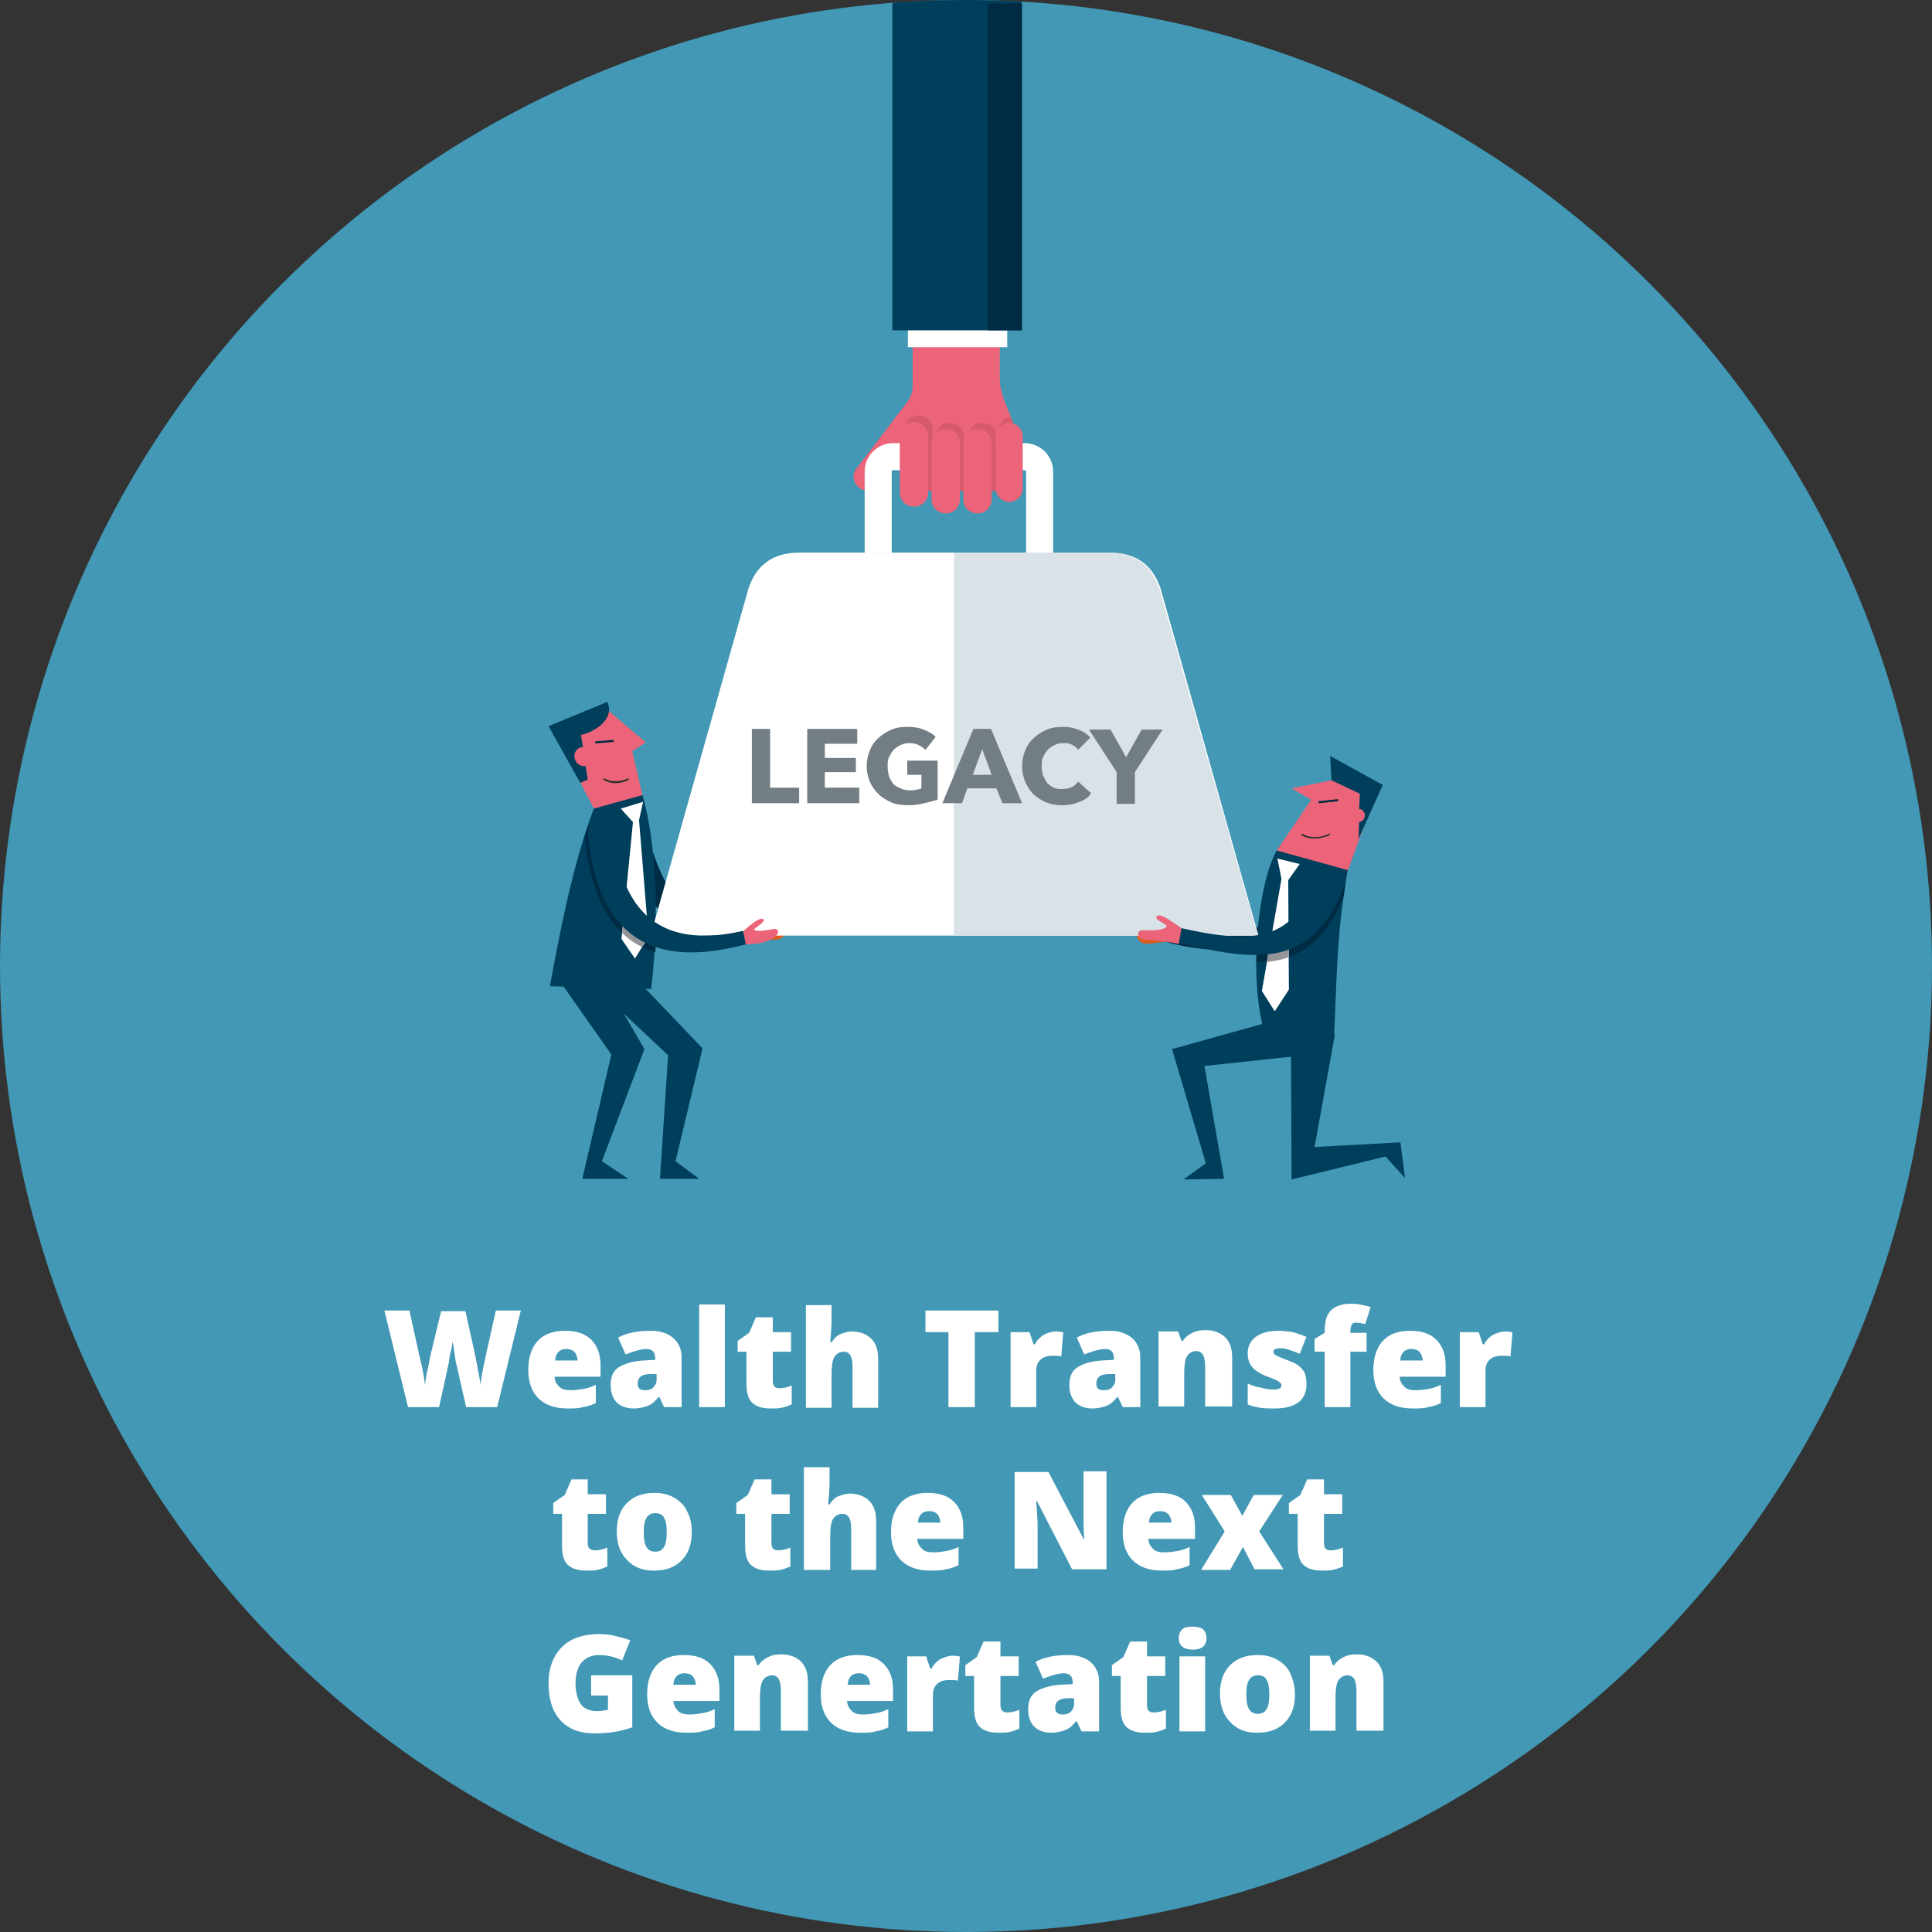
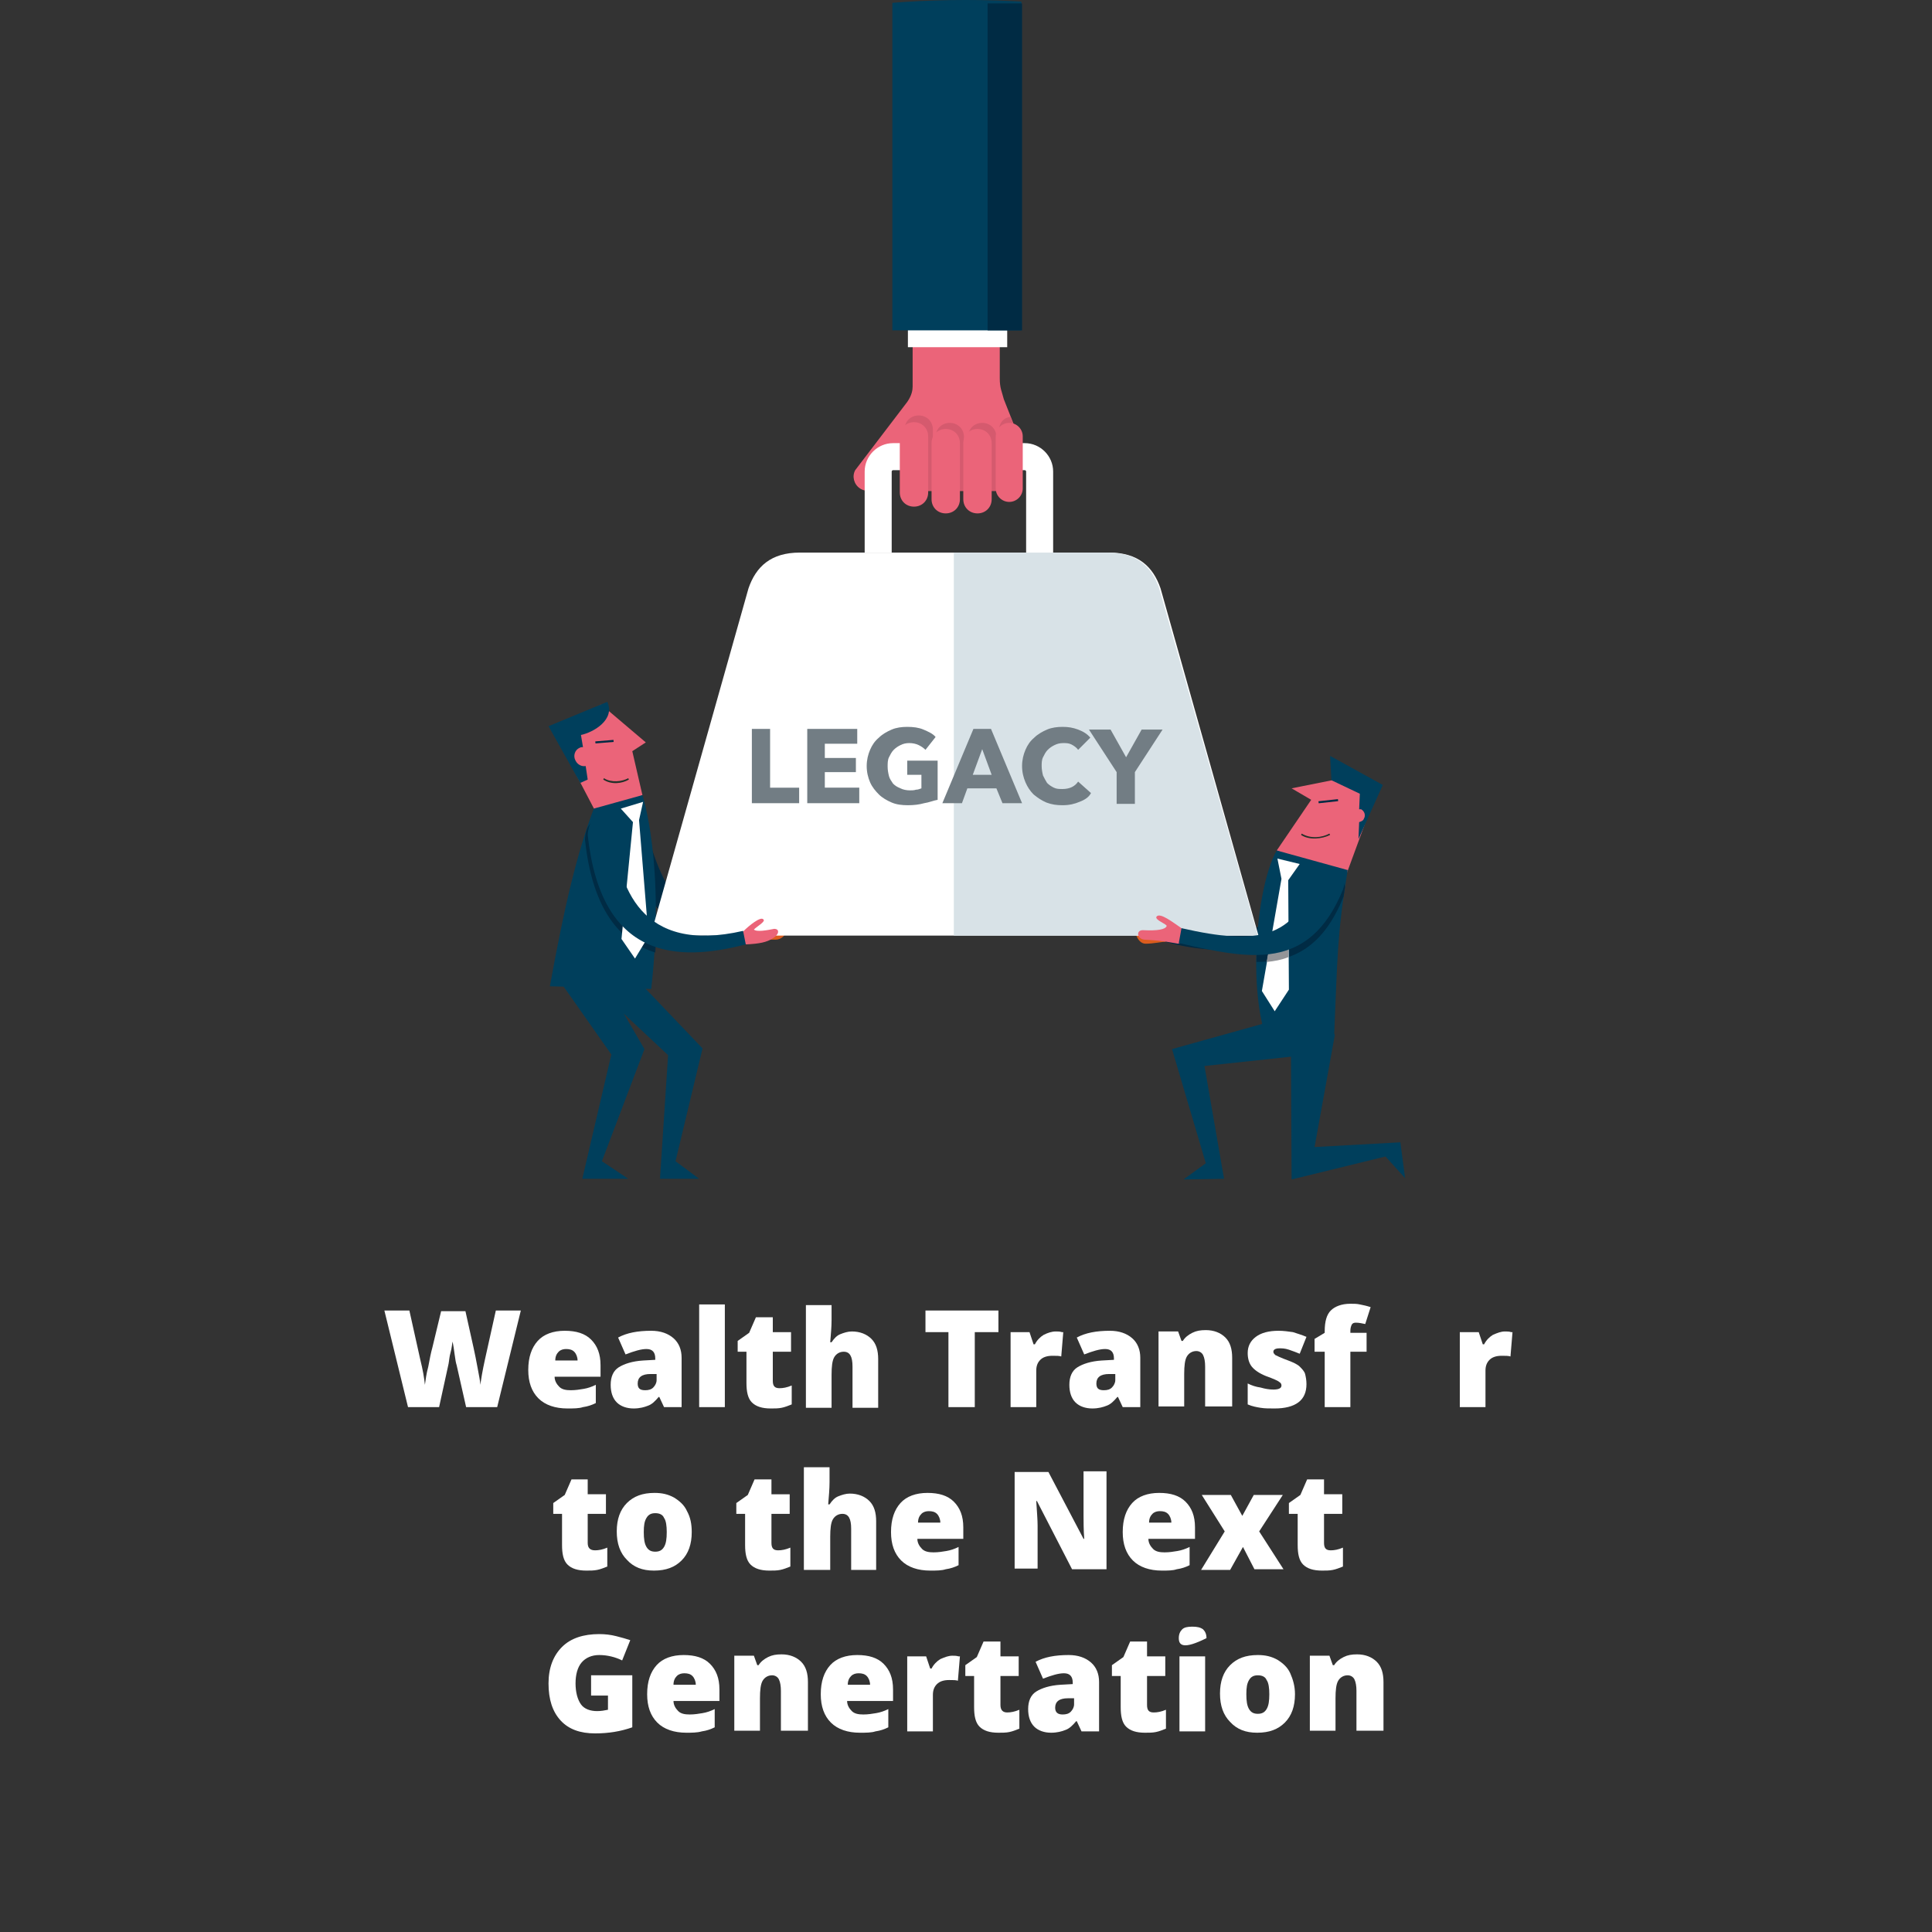
<svg xmlns="http://www.w3.org/2000/svg" xmlns:xlink="http://www.w3.org/1999/xlink" version="1.1" id="Layer_1" x="0px" y="0px" viewBox="0 0 286 286" style="enable-background:new 0 0 286 286;" xml:space="preserve">
  <rect x="0" y="0" width="286" height="286" fill="#333333" stroke="none" />
  <style type="text/css">
	.st0{clip-path:url(#SVGID_2_);fill:#4298B5;}
	.st1{clip-path:url(#SVGID_2_);}
	.st2{fill:#DB5C1E;}
	.st3{fill:#002B44;}
	.st4{fill:#003F5C;}
	.st5{fill:#EB6479;}
	.st6{fill:#223129;}
	.st7{fill:#FFFFFF;}
	.st8{fill:#D55A6E;}
	.st9{fill:#D8E2E7;}
	.st10{fill:#939598;}
	.st11{fill:#727D84;}
	.st12{fill:#4298B5;}
	.st13{fill:#E4D5B4;}
	.st14{fill:#CEBFA3;}
	.st15{fill:#EDE0C6;}
	.st16{fill:#3D302D;}
	.st17{fill:#D6C6A6;}
	.st18{fill:#C6B597;}
	.st19{fill:#826754;}
	.st20{fill:#91CEC4;}
	.st21{fill:#D3A98C;}
	.st22{fill:#AD886F;}
	.st23{fill:#896D59;}
	.st24{fill:#EA7442;}
	.st25{fill:#D15F36;}
	.st26{fill:#003E5A;}
	.st27{fill:#243129;}
	.st28{fill:#4077A2;}
	.st29{fill:#0F3644;}
	.st30{fill:#6C707A;}
	.st31{fill:url(#SVGID_3_);}
	.st32{fill:#8AACBD;}
	.st33{fill:#E6EBEE;}
	.st34{fill:#C3D4DD;}
	.st35{fill:#F37029;}
	.st36{fill:#004B6B;}
	.st37{fill:#282829;}
	.st38{fill:#BACAD3;}
	.st39{fill:#9EB3BE;}
	.st40{fill:#27688F;}
	.st41{fill:#005376;}
	.st42{fill:#2B75A2;}
	.st43{fill:#AFC6D2;}
	.st44{fill:url(#SVGID_4_);}
	.st45{fill:#E9E8D8;}
	.st46{fill:#818277;}
	.st47{fill:#63665D;}
	.st48{fill:#B4B39A;}
	.st49{fill:url(#SVGID_5_);}
	.st50{fill:url(#SVGID_6_);}
	.st51{fill:url(#SVGID_7_);}
	.st52{fill:url(#SVGID_8_);}
	.st53{fill:url(#SVGID_9_);}
	.st54{fill:url(#SVGID_10_);}
	.st55{fill:#FFC20E;}
	.st56{fill:#916600;}
	.st57{fill:#A7BDC9;}
	.st58{fill:#8E2833;}
	.st59{fill:#721B25;}
	.st60{fill:#00547A;}
	.st61{fill:#F1F2F2;}
	.st62{fill:#6F6598;}
	.st63{fill:#4B436A;}
	.st64{fill:#F27129;}
	.st65{fill:#A57406;}
	.st66{fill:url(#SVGID_11_);}
	.st67{fill:url(#SVGID_12_);}
	.st68{fill:url(#SVGID_13_);}
	.st69{fill:url(#SVGID_14_);}
	.st70{fill:url(#SVGID_15_);}
	.st71{fill:url(#SVGID_16_);}
	.st72{fill:url(#SVGID_17_);}
	.st73{fill:url(#SVGID_18_);}
	.st74{fill:url(#SVGID_19_);}
	.st75{fill:url(#SVGID_20_);}
	.st76{fill:url(#SVGID_21_);}
	.st77{fill:url(#SVGID_22_);}
	.st78{fill:url(#SVGID_23_);}
	.st79{fill:url(#SVGID_24_);}
	.st80{fill:url(#SVGID_25_);}
	.st81{fill:url(#SVGID_26_);}
	.st82{fill:url(#SVGID_27_);}
	.st83{fill:url(#SVGID_28_);}
	.st84{fill:url(#SVGID_29_);}
	.st85{fill:url(#SVGID_30_);}
	.st86{fill:url(#SVGID_31_);}
	.st87{fill:url(#SVGID_32_);}
	.st88{fill:url(#SVGID_33_);}
	.st89{fill:url(#SVGID_34_);}
	.st90{fill:url(#SVGID_35_);}
	.st91{fill:url(#SVGID_36_);}
	.st92{fill:url(#SVGID_37_);}
	.st93{fill:url(#SVGID_38_);}
	.st94{fill:url(#SVGID_39_);}
	.st95{fill:url(#SVGID_40_);}
	.st96{fill:url(#SVGID_41_);}
	.st97{fill:url(#SVGID_42_);}
	.st98{fill:url(#SVGID_43_);}
	.st99{fill:url(#SVGID_44_);}
	.st100{fill:url(#SVGID_45_);}
	.st101{fill:url(#SVGID_46_);}
	.st102{fill:#F9F1D7;}
	.st103{fill:#6E7980;stroke:#58595B;stroke-width:0.422;stroke-linecap:round;stroke-linejoin:round;}
	.st104{fill:#DF9CB0;}
	.st105{fill:#C37A8C;}
	.st106{fill:#C29F60;}
	.st107{fill:#FFFFFF;stroke:#D0ECF4;stroke-width:0.422;}
	.st108{fill:url(#SVGID_47_);}
	.st109{fill:url(#SVGID_48_);}
	.st110{fill:url(#SVGID_49_);stroke:#FFFFFF;stroke-width:2.112;}
	.st111{fill:#9F2214;}
	.st112{fill:url(#SVGID_50_);stroke:#FFFFFF;stroke-width:2.112;}
	.st113{fill:#4A7195;}
	.st114{fill:#C13D2E;}
	.st115{fill:#7989A3;stroke:#FFFFFF;stroke-width:2.112;}
	.st116{fill:#FFCF01;}
	.st117{fill:url(#SVGID_51_);stroke:#FFFFFF;stroke-width:2.112;}
	.st118{fill:url(#SVGID_52_);stroke:#FFFFFF;stroke-width:2.112;}
	.st119{fill:url(#SVGID_53_);stroke:#FFFFFF;stroke-width:2.112;}
	.st120{fill:#876041;}
	.st121{fill:#DAC895;stroke:#F7E8BA;stroke-width:0.422;}
	.st122{fill:#4B545B;}
	.st123{fill:#3E6D93;}
	.st124{fill:#476F93;}
	.st125{fill:#CAB47E;}
	.st126{fill:#F7E8BA;}
	.st127{fill:#C2A171;}
	.st128{fill:#D0ECF4;}
	.st129{fill:#EFE4AC;}
	.st130{fill:#5980A2;}
	.st131{fill:#17738F;}
	.st132{fill:#B1D45E;}
	.st133{fill:#8CC540;stroke:#221F1F;stroke-width:0.217;stroke-linejoin:round;stroke-miterlimit:10;}
	.st134{fill:#58595B;}
	.st135{fill:#797A7D;}
	.st136{fill:#BF86A8;}
	.st137{fill:#302B2C;}
	.st138{fill:#48484A;}
	.st139{fill:#72A087;}
	.st140{fill:#94B0BE;}
	.st141{fill:#09723B;}
	.st142{fill:#00A14B;}
	.st143{fill:#004766;}
	.st144{fill:#00354F;}
	.st145{fill:#005B80;}
	.st146{fill:#002F3E;}
	.st147{fill:#3F4450;}
	.st148{fill:#2A6A7F;}
	.st149{fill:url(#SVGID_54_);}
	.st150{fill:#2C3038;}
	.st151{fill:#CACFD1;}
	.st152{fill:#343943;}
	.st153{fill:#27667A;}
	.st154{fill:none;stroke:#243129;stroke-width:0.382;stroke-miterlimit:10;}
	.st155{fill:#333333;}
	.st156{fill:#E5E8DD;}
	.st157{fill:#767877;}
	.st158{fill:#545554;}
	.st159{fill:#F8E1C7;}
	.st160{fill:#5A5048;}
	.st161{fill:#604373;}
	.st162{fill:none;}
	.st163{fill:#9DB9C8;}
	.st164{fill:#235F83;}
	.st165{fill:#CF473A;}
	.st166{fill:#B4A680;}
	.st167{fill:url(#SVGID_55_);}
	.st168{fill:url(#SVGID_56_);}
	.st169{fill:url(#SVGID_57_);}
	.st170{fill:url(#SVGID_58_);}
	.st171{fill:url(#SVGID_59_);}
	.st172{fill:url(#SVGID_60_);}
	.st173{fill:url(#SVGID_61_);}
	.st174{fill:url(#SVGID_62_);}
	.st175{fill:url(#SVGID_63_);}
	.st176{fill:url(#SVGID_64_);}
	.st177{fill:url(#SVGID_65_);}
	.st178{fill:url(#SVGID_66_);}
	.st179{fill:url(#SVGID_67_);}
	.st180{fill:url(#SVGID_68_);}
	.st181{fill:url(#SVGID_69_);}
	.st182{fill:url(#SVGID_70_);}
	.st183{fill:url(#SVGID_71_);}
	.st184{fill:url(#SVGID_72_);}
	.st185{fill:url(#SVGID_73_);}
	.st186{fill:url(#SVGID_74_);}
	.st187{fill:url(#SVGID_75_);}
	.st188{fill:url(#SVGID_76_);}
	.st189{fill:url(#SVGID_77_);}
	.st190{fill:url(#SVGID_78_);}
	.st191{fill:url(#SVGID_79_);}
	.st192{fill:url(#SVGID_80_);}
	.st193{fill:url(#SVGID_81_);}
	.st194{fill:url(#SVGID_82_);}
	.st195{fill:url(#SVGID_83_);}
	.st196{fill:url(#SVGID_84_);}
	.st197{fill:url(#SVGID_85_);}
	.st198{fill:url(#SVGID_86_);}
	.st199{fill:url(#SVGID_87_);}
	.st200{fill:url(#SVGID_88_);}
	.st201{fill:url(#SVGID_89_);}
	.st202{fill:url(#SVGID_90_);}
	.st203{fill:url(#SVGID_91_);}
	.st204{fill:url(#SVGID_92_);}
	.st205{fill:url(#SVGID_93_);}
	.st206{fill:url(#SVGID_94_);}
	.st207{fill:url(#SVGID_95_);}
	.st208{fill:url(#SVGID_96_);}
	.st209{fill:url(#SVGID_97_);}
	.st210{fill:url(#SVGID_98_);}
	.st211{fill:url(#SVGID_99_);}
	.st212{fill:url(#SVGID_100_);}
	.st213{fill:url(#SVGID_101_);}
	.st214{fill:url(#SVGID_102_);}
	.st215{fill:url(#SVGID_103_);}
	.st216{fill:url(#SVGID_104_);}
	.st217{fill:url(#SVGID_105_);}
	.st218{fill:url(#SVGID_106_);}
	.st219{fill:url(#SVGID_107_);}
	.st220{fill:url(#SVGID_108_);}
	.st221{fill:url(#SVGID_109_);}
	.st222{fill:url(#SVGID_110_);}
	.st223{fill:url(#SVGID_111_);}
	.st224{fill:url(#SVGID_112_);}
	.st225{fill:url(#SVGID_113_);}
	.st226{fill:url(#SVGID_114_);}
	.st227{fill:url(#SVGID_115_);}
	.st228{fill:url(#SVGID_116_);}
	.st229{fill:url(#SVGID_117_);}
	.st230{fill:url(#SVGID_118_);}
	.st231{fill:url(#SVGID_119_);}
	.st232{fill:url(#SVGID_120_);}
	.st233{fill:url(#SVGID_121_);}
	.st234{fill:url(#SVGID_122_);}
	.st235{fill:#F7D9A8;}
	.st236{fill:#EE93B9;}
</style>
  <g>
    <defs>
      <circle id="SVGID_1_" cx="143" cy="143" r="143" />
    </defs>
    <clipPath id="SVGID_2_">
      <use xlink:href="#SVGID_1_" style="overflow:visible;" />
    </clipPath>
-     <circle class="st0" cx="143" cy="143" r="143" />
    <g class="st1">
      <g>
        <g>
          <g>
            <path class="st2" d="M173.5,138.4l-0.7-0.7c-0.9-0.7-2.6-1.7-2.9-1.3c-0.4,0.4,0.6,0.8,1.2,1.1c-1.2-0.2-3.2-0.8-3.1,0       c0,0.7,0.5,2.2,1.6,2.2c1.1,0,2.5-0.3,3-0.3l1-0.3L173.5,138.4z" />
            <path class="st3" d="M193.7,129.7c-2.6,5.8-6.4,10-21,8l-0.2,1.7c7.7,2.2,19.7,2.4,25-8.2C198.8,128.6,194.8,127.2,193.7,129.7       z" />
          </g>
          <polygon class="st4" points="197.6,153.2 194.6,169.8 207.3,169.1 208,174.4 205.1,171.2 191.2,174.6 191.1,153.8 195.2,150           " />
          <polygon class="st4" points="193.2,156.2 178.3,157.8 181.2,174.5 175.2,174.6 178.5,172.2 173.5,155.3 188.2,151.2       190.7,152.1     " />
          <g>
            <polygon class="st5" points="197.2,115.5 191.2,116.7 194.1,118.4 189,125.9 199.1,130 204.1,116.4 199,113.5      " />
            <g>
              <path class="st4" d="M201.5,119.8c0.5,0.3,0.7,0.9,0.4,1.4c-0.1,0.3-0.4,0.4-0.7,0.5l-0.1,2.5l3.6-8l-7.8-4.3l0.2,3.6l4.2,2        l-0.1,2.3C201.4,119.8,201.5,119.8,201.5,119.8z" />
            </g>
          </g>
          <path class="st4" d="M189,125.9c-2.9,5-4.5,20.5-1.2,28.8l9.7-1.5c0.5-11.3,0.4-14.7,2-24.4L189,125.9z" />
          <rect x="195.2" y="118.5" transform="matrix(0.994 -0.108 0.108 0.994 -11.651 21.904)" class="st3" width="2.9" height="0.3" />
          <g>
            <path class="st6" d="M196.9,123.6l-0.1-0.2c-1.1,0.6-2.8,0.8-4.1,0l-0.1,0.2C193.8,124.4,195.7,124.2,196.9,123.6z" />
          </g>
        </g>
        <g>
          <g>
            <path class="st2" d="M112.1,137.5l0.3-0.3c0.8-0.5,2-1.5,2.2-1c0.1,0.2-0.2,0.6-0.7,0.9c1,0,2.6-0.3,2.5,0.5       c0,0.8-0.7,1.5-1.6,1.5c-0.9,0-1.9,0-2.4-0.1l-0.8-0.5l0.1-1L112.1,137.5z" />
            <path class="st3" d="M94.4,119.2c3.1,8.8,4.1,19.2,18,18l0.1,1.8c-11,1.1-18.4-3.7-21.2-17.8C90.9,118.8,94,118.1,94.4,119.2z" />
          </g>
          <polygon class="st4" points="87.8,145.8 98.9,156.2 97.7,174.5 103.5,174.5 100,171.9 104,155.2 93.6,144.3 91.2,144.1     " />
          <polygon class="st4" points="82.7,145 90.5,156.1 86.2,174.5 93,174.5 89.1,171.9 95.4,155.3 88.3,143.1 85.7,142.9     " />
          <g>
            <polygon class="st5" points="95.1,117.7 93.6,111.2 95.6,109.9 89,104.3 81.8,108 88.5,120.8      " />
            <g>
              <path class="st4" d="M81.2,107.5l4.7,8.4l1.1-0.5l-0.3-2c-0.6,0.1-1.2-0.2-1.5-0.8c-0.4-0.7-0.1-1.6,0.6-1.9        c0.2-0.1,0.3-0.1,0.5-0.1l-0.3-1.8c1.9-0.4,5.1-2.3,3.9-4.9L81.2,107.5z" />
            </g>
          </g>
          <path class="st4" d="M87.9,119.7l7.2-2c0,0,3.4,10.3,1.3,28.7L81.4,146C83.6,133.9,85.4,126.4,87.9,119.7z" />
          <rect x="88.1" y="109.6" transform="matrix(0.997 -8.236068e-02 8.236068e-02 0.997 -8.738 7.736)" class="st3" width="2.7" height="0.3" />
          <g>
            <path class="st6" d="M93.1,115.4l-0.1-0.2c-0.9,0.5-2.5,0.7-3.6,0l-0.1,0.2C90.5,116.2,92.1,116,93.1,115.4z" />
          </g>
        </g>
        <g>
          <path class="st5" d="M127.3,72.3c0.9,0.6,2,0.4,2.7-0.6l4.5-5.5l1,5.4c0,0.3,0.5,1,1.2,1h11.4c0.7,0,1.1-0.5,1.3-1.3l0.9-7.9      l-1.7-4.3c-0.3-1.2-0.6-1.6-0.6-3.1V50h-12.9v7.2c0,0.5-0.1,1.3-0.8,2.3l-7.7,10.1C126.1,70.5,126.4,71.7,127.3,72.3z" />
          <path class="st7" d="M132,81.8h-4V69.8c0-2.3,1.9-4.2,4.2-4.2h19.5c2.3,0,4.2,1.9,4.2,4.2v12h-4v-12c0-0.1-0.1-0.2-0.2-0.2      h-19.5c-0.1,0-0.2,0.1-0.2,0.2V81.8z" />
          <g>
            <path class="st8" d="M135.6,71.7c0,0.3,0.5,1,1.2,1h1.2c0.1-0.2,0.1-0.5,0.1-0.8v-8.3c0-1.2-0.9-2.1-2.1-2.1       c-1.2,0-2.1,0.9-2.1,2.1v3.7l0.7-1.1L135.6,71.7z" />
            <path class="st8" d="M142.7,64.7c0-1.2-0.9-2.1-2.1-2.1c-1.2,0-2.1,0.9-2.1,2.1v8h4.2V64.7z" />
            <path class="st8" d="M149.4,71.4l0.9-7.9l-0.7-1.8c-1,0.1-1.7,0.9-1.7,1.9v7.7c0,0.5,0.2,1,0.5,1.3       C149,72.5,149.3,72.1,149.4,71.4z" />
            <path class="st8" d="M147.5,64.7c0-1.2-0.9-2.1-2.1-2.1c-1.2,0-2.1,0.9-2.1,2.1v8h4.2V64.7z" />
          </g>
          <path class="st7" d="M141.2,81.8h-22.8c-4.3,0-6.5,2.1-7.6,5.3l-14.5,51.4h45h45l-14.5-51.4c-1.1-3.2-3.3-5.3-7.6-5.3H141.2z" />
          <rect x="134.4" y="47.6" class="st7" width="14.7" height="3.8" />
          <rect x="132.1" y="-0.5" class="st4" width="19.1" height="49.4" />
          <rect x="146.2" y="0.5" class="st3" width="5.1" height="48.4" />
          <g>
            <path class="st5" d="M133.2,64.6c0-1.2,0.9-2.1,2.1-2.1s2.1,0.9,2.1,2.1v8.3c0,1.2-0.9,2.1-2.1,2.1s-2.1-0.9-2.1-2.1V64.6z" />
            <path class="st5" d="M137.9,65.6c0-1.2,0.9-2.1,2.1-2.1c1.2,0,2.1,0.9,2.1,2.1v8.3c0,1.2-0.9,2.1-2.1,2.1       c-1.2,0-2.1-0.9-2.1-2.1V65.6z" />
            <path class="st5" d="M142.6,65.6c0-1.2,0.9-2.1,2.1-2.1c1.2,0,2.1,0.9,2.1,2.1v8.3c0,1.2-0.9,2.1-2.1,2.1       c-1.2,0-2.1-0.9-2.1-2.1V65.6z" />
            <path class="st5" d="M147.4,64.6c0-1.1,0.9-2,2-2c1.1,0,2,0.9,2,2v7.7c0,1.1-0.9,2-2,2c-1.1,0-2-0.9-2-2V64.6z" />
          </g>
          <g>
            <path class="st9" d="M171.6,87.1c-1.1-3.2-3.3-5.3-7.6-5.3h-22.8v56.7h45L171.6,87.1z" />
          </g>
        </g>
        <g>
          <g>
            <g>
              <path class="st3" d="M90.3,123.5c-0.4-2.8-3.6-2.9-3.7,0.8c1.1,10.4,5.2,15.1,10.4,16.7c0.1-1.2,0.1-2.3,0.2-3.4        C92.2,134.8,90.7,128.8,90.3,123.5z" />
            </g>
            <polygon class="st7" points="95.2,118.7 91.9,119.7 93.7,121.7 92,139 94,141.9 96,138.6 94.6,121.4      " />
            <g>
-               <path class="st10" d="M95.8,136.7c-1.4-1.1-2.4-2.5-3.2-4l-0.5,5.4c0.9,0.9,1.9,1.6,3,2.1l1-1.6L95.8,136.7z" />
-             </g>
+               </g>
          </g>
          <g>
            <g>
              <path class="st5" d="M109.5,138.4l0.6-0.6c0.7-0.7,2.5-2.2,2.9-1.7c0.4,0.3-0.9,1-1.4,1.5c0.4,0.4,2,0.1,3-0.1        c0.9,0,0.7,0.9-0.2,1.4c-0.9,0.6-2,0.8-3.9,0.9l-1.3-0.2L109.5,138.4z" />
              <path class="st4" d="M90.8,122.8c0.7,8.4,4,18.5,19.2,15l0.4,2c-10,2.6-21.4,2.4-23.4-16.2C87.2,119.9,90.4,120,90.8,122.8z" />
            </g>
          </g>
        </g>
        <g>
          <g>
            <path class="st3" d="M194.9,131.1c-1.9,5.3-4.5,7.8-8.8,8.4c-0.1,1-0.1,1.9-0.1,2.9c5.4,0,9.9-2.2,12.9-9.7c0,0,0-0.1,0-0.1       c0.1-0.4,0.1-0.8,0.2-1.2C199,129.1,195.8,128.5,194.9,131.1z" />
          </g>
          <polygon class="st7" points="189.1,127.1 192.4,127.9 190.7,130.3 190.8,146.5 188.7,149.7 186.8,146.7 189.7,130.1     " />
          <g>
            <g>
              <path class="st10" d="M188.1,139.1l-0.6,3.3c1.1-0.1,2.2-0.3,3.2-0.7l0-4.1C190,138.2,189.1,138.7,188.1,139.1z" />
            </g>
            <g>
              <path class="st5" d="M175.4,138l-0.5-0.6c-1.2-0.8-3.2-2.4-3.7-1.7c-0.3,0.5,1.6,1.1,1.5,1.4c-0.2,0.5-1.4,0.7-3.4,0.6        c-1.2-0.1-1,1.3,0.1,1.4c1.5,0.1,2.3,0.1,5,0.6l0.9-0.4L175.4,138z" />
              <path class="st4" d="M198.8,131.7c-5,12.2-13.8,10.3-24.3,7.9l0.4-2.2c11.4,2.6,16.6,1.5,19.8-7.3        C195.8,127.1,200,128.4,198.8,131.7z" />
            </g>
          </g>
        </g>
      </g>
      <g>
        <path class="st11" d="M111.3,118.9v-11h2.7v8.7h4.3v2.3H111.3z" />
        <path class="st11" d="M119.5,118.9v-11h7.4v2.2h-4.8v2.1h4.6v2.1h-4.6v2.3h5.1v2.3H119.5z" />
        <path class="st11" d="M136.8,118.9c-0.7,0.2-1.5,0.3-2.4,0.3c-0.9,0-1.7-0.1-2.4-0.4c-0.7-0.3-1.4-0.7-1.9-1.2     c-0.5-0.5-1-1.1-1.3-1.8c-0.3-0.7-0.5-1.5-0.5-2.4c0-0.9,0.2-1.7,0.5-2.4c0.3-0.7,0.7-1.3,1.3-1.8c0.5-0.5,1.2-0.9,1.9-1.2     c0.7-0.3,1.5-0.4,2.3-0.4c0.9,0,1.7,0.1,2.4,0.4c0.7,0.3,1.4,0.6,1.8,1.1L137,111c-0.3-0.3-0.6-0.5-1-0.7     c-0.4-0.2-0.9-0.3-1.4-0.3c-0.5,0-0.9,0.1-1.3,0.3c-0.4,0.2-0.7,0.4-1,0.7c-0.3,0.3-0.5,0.7-0.7,1.1c-0.2,0.4-0.2,0.9-0.2,1.4     c0,0.5,0.1,1,0.2,1.4c0.1,0.4,0.4,0.8,0.6,1.1c0.3,0.3,0.6,0.5,1.1,0.7c0.4,0.2,0.9,0.3,1.4,0.3c0.3,0,0.6,0,0.9-0.1     c0.3,0,0.5-0.1,0.8-0.2v-2h-2.1v-2.1h4.5v5.8C138.2,118.5,137.5,118.8,136.8,118.9z" />
        <path class="st11" d="M148.4,118.9l-0.9-2.2h-4.3l-0.8,2.2h-2.9l4.6-11h2.6l4.6,11H148.4z M145.4,110.9l-1.4,3.8h2.8L145.4,110.9     z" />
        <path class="st11" d="M159.8,118.7c-0.7,0.3-1.5,0.5-2.5,0.5c-0.9,0-1.6-0.1-2.4-0.4c-0.7-0.3-1.3-0.7-1.9-1.2     c-0.5-0.5-0.9-1.1-1.2-1.8c-0.3-0.7-0.5-1.5-0.5-2.4c0-0.9,0.2-1.7,0.5-2.4c0.3-0.7,0.7-1.3,1.3-1.8c0.5-0.5,1.2-0.9,1.9-1.2     c0.7-0.3,1.5-0.4,2.3-0.4c0.8,0,1.5,0.1,2.3,0.4c0.8,0.3,1.4,0.7,1.8,1.2l-1.8,1.8c-0.2-0.3-0.6-0.6-1-0.8     c-0.4-0.2-0.8-0.2-1.2-0.2c-0.5,0-0.9,0.1-1.3,0.3c-0.4,0.2-0.7,0.4-1,0.7c-0.3,0.3-0.5,0.7-0.7,1.1c-0.2,0.4-0.2,0.9-0.2,1.3     c0,0.5,0.1,1,0.2,1.4c0.2,0.4,0.4,0.8,0.6,1.1c0.3,0.3,0.6,0.5,1,0.7c0.4,0.2,0.8,0.2,1.3,0.2c0.5,0,1-0.1,1.4-0.3     c0.4-0.2,0.7-0.5,0.9-0.8l1.9,1.7C161.2,118,160.6,118.4,159.8,118.7z" />
        <path class="st11" d="M168,114.3v4.7h-2.7v-4.7l-4.1-6.3h3.2l2.3,4.1l2.3-4.1h3.1L168,114.3z" />
      </g>
    </g>
  </g>
  <g>
    <path class="st7" d="M73.6,208.3H69l-1.4-6.2c-0.1-0.3-0.2-0.8-0.3-1.6c-0.1-0.8-0.2-1.4-0.3-1.9c-0.1,0.4-0.1,0.9-0.3,1.6   s-0.2,1.2-0.3,1.7c-0.1,0.5-0.6,2.7-1.4,6.4h-4.6l-3.5-14.3h3.7l1.6,7.2c0.4,1.6,0.6,2.8,0.7,3.8c0.1-0.7,0.2-1.6,0.5-2.7   c0.2-1.1,0.4-2.1,0.6-2.8l1.3-5.4h3.6l1.2,5.4c0.2,0.9,0.4,1.9,0.6,3s0.4,2,0.4,2.5c0.1-0.7,0.3-2,0.7-3.8l1.6-7.2h3.7L73.6,208.3z   " />
    <path class="st7" d="M84,208.5c-1.8,0-3.3-0.5-4.3-1.5c-1-1-1.5-2.4-1.5-4.2c0-1.9,0.5-3.3,1.4-4.3c0.9-1,2.3-1.5,4-1.5   c1.7,0,3,0.4,3.9,1.3s1.4,2.1,1.4,3.8v1.7h-6.8c0,0.6,0.3,1.1,0.7,1.5c0.4,0.4,1,0.5,1.7,0.5c0.7,0,1.3-0.1,1.9-0.2   c0.6-0.1,1.2-0.3,1.8-0.6v2.7c-0.6,0.3-1.2,0.5-1.9,0.6C85.7,208.5,84.9,208.5,84,208.5z M83.8,199.7c-0.4,0-0.8,0.1-1.1,0.4   s-0.5,0.7-0.5,1.3h3.3c0-0.5-0.2-1-0.5-1.3C84.7,199.8,84.3,199.7,83.8,199.7z" />
    <path class="st7" d="M98.3,208.3l-0.7-1.5h-0.1c-0.5,0.6-1,1.1-1.6,1.3c-0.5,0.2-1.2,0.4-2.1,0.4c-1,0-1.9-0.3-2.5-0.9   c-0.6-0.6-0.9-1.5-0.9-2.6c0-1.2,0.4-2.1,1.2-2.6s2-0.9,3.6-1l1.8-0.1v-0.2c0-0.9-0.4-1.4-1.3-1.4c-0.8,0-1.8,0.3-3.1,0.8l-1.1-2.5   c1.3-0.7,2.9-1,4.9-1c1.4,0,2.5,0.4,3.3,1.1c0.8,0.7,1.2,1.7,1.2,2.9v7.3H98.3z M95.5,205.8c0.5,0,0.9-0.1,1.2-0.4   c0.3-0.3,0.5-0.7,0.5-1.1v-0.9l-0.9,0c-1.3,0-1.9,0.5-1.9,1.4C94.4,205.5,94.7,205.8,95.5,205.8z" />
    <path class="st7" d="M107.3,208.3h-3.8v-15.2h3.8V208.3z" />
    <path class="st7" d="M115.4,205.5c0.5,0,1.1-0.1,1.8-0.4v2.8c-0.5,0.2-1,0.4-1.5,0.5c-0.5,0.1-1,0.1-1.6,0.1   c-1.3,0-2.2-0.3-2.8-0.9s-0.8-1.6-0.8-2.9v-4.6h-1.3v-1.6l1.7-1.2l1-2.3h2.5v2.2h2.7v2.9h-2.7v4.3   C114.4,205.2,114.7,205.5,115.4,205.5z" />
    <path class="st7" d="M126.2,208.3v-6c0-1.5-0.4-2.2-1.3-2.2c-0.6,0-1.1,0.3-1.4,0.8c-0.3,0.5-0.4,1.4-0.4,2.6v4.9h-3.8v-15.2h3.8   v2.2c0,1-0.1,2.1-0.2,3.3h0.2c0.4-0.6,0.8-1,1.3-1.2c0.5-0.2,1.1-0.4,1.7-0.4c1.2,0,2.2,0.4,2.9,1.1c0.7,0.7,1,1.7,1,3v7.2H126.2z" />
    <path class="st7" d="M144.3,208.3h-3.9v-11.1H137v-3.2h10.8v3.2h-3.5V208.3z" />
    <path class="st7" d="M156.3,197.1c0.3,0,0.6,0,0.9,0.1l0.2,0l-0.3,3.6c-0.3-0.1-0.7-0.1-1.3-0.1c-0.8,0-1.4,0.2-1.8,0.6   c-0.4,0.4-0.6,0.9-0.6,1.6v5.4h-3.8v-11.1h2.8l0.6,1.8h0.2c0.3-0.6,0.8-1.1,1.3-1.4C155.1,197.3,155.7,197.1,156.3,197.1z" />
    <path class="st7" d="M166.2,208.3l-0.7-1.5h-0.1c-0.5,0.6-1,1.1-1.6,1.3c-0.5,0.2-1.2,0.4-2.1,0.4c-1,0-1.9-0.3-2.5-0.9   c-0.6-0.6-0.9-1.5-0.9-2.6c0-1.2,0.4-2.1,1.2-2.6s2-0.9,3.6-1l1.8-0.1v-0.2c0-0.9-0.4-1.4-1.3-1.4c-0.8,0-1.8,0.3-3.1,0.8l-1.1-2.5   c1.3-0.7,2.9-1,4.9-1c1.4,0,2.5,0.4,3.3,1.1c0.8,0.7,1.2,1.7,1.2,2.9v7.3H166.2z M163.4,205.8c0.5,0,0.9-0.1,1.2-0.4   c0.3-0.3,0.5-0.7,0.5-1.1v-0.9l-0.9,0c-1.3,0-1.9,0.5-1.9,1.4C162.3,205.5,162.6,205.8,163.4,205.8z" />
    <path class="st7" d="M178.4,208.3v-6c0-0.7-0.1-1.3-0.3-1.7c-0.2-0.4-0.6-0.6-1-0.6c-0.6,0-1.1,0.3-1.4,0.8   c-0.3,0.5-0.4,1.4-0.4,2.6v4.8h-3.8v-11.1h2.9l0.5,1.4h0.2c0.3-0.5,0.8-0.9,1.4-1.2s1.2-0.4,2-0.4c1.2,0,2.2,0.4,2.9,1.1   c0.7,0.7,1,1.7,1,3v7.2H178.4z" />
    <path class="st7" d="M193.4,204.9c0,1.2-0.4,2.1-1.2,2.7c-0.8,0.6-2,0.9-3.5,0.9c-0.8,0-1.5,0-2.1-0.1s-1.2-0.2-1.9-0.5v-3.1   c0.6,0.3,1.2,0.5,1.9,0.6c0.7,0.2,1.3,0.3,1.9,0.3c0.8,0,1.2-0.2,1.2-0.6c0-0.2-0.1-0.4-0.3-0.5c-0.2-0.2-0.9-0.5-2-0.9   c-1-0.4-1.7-0.9-2.1-1.4c-0.4-0.5-0.6-1.2-0.6-2c0-1,0.4-1.8,1.2-2.4c0.8-0.6,1.9-0.9,3.4-0.9c0.7,0,1.4,0.1,2.1,0.2   c0.6,0.2,1.3,0.4,2,0.7l-1,2.5c-0.5-0.2-1-0.4-1.6-0.6s-1-0.2-1.4-0.2c-0.6,0-0.9,0.2-0.9,0.5c0,0.2,0.1,0.3,0.3,0.5   c0.2,0.1,0.8,0.4,1.9,0.8c0.8,0.3,1.4,0.6,1.7,0.9s0.7,0.7,0.8,1.1C193.3,203.8,193.4,204.3,193.4,204.9z" />
    <path class="st7" d="M202.3,200.1h-2.4v8.2h-3.8v-8.2h-1.5v-1.9l1.5-0.9v-0.2c0-1.5,0.3-2.5,0.9-3.1s1.6-1,2.9-1c0.5,0,1,0,1.4,0.1   c0.5,0.1,1,0.2,1.6,0.4l-0.8,2.5c-0.5-0.1-0.9-0.2-1.4-0.2c-0.3,0-0.5,0.1-0.6,0.3c-0.1,0.2-0.2,0.5-0.2,0.9v0.3h2.4V200.1z" />
-     <path class="st7" d="M209.1,208.5c-1.8,0-3.3-0.5-4.3-1.5c-1-1-1.5-2.4-1.5-4.2c0-1.9,0.5-3.3,1.4-4.3c0.9-1,2.3-1.5,4-1.5   c1.7,0,3,0.4,3.9,1.3s1.4,2.1,1.4,3.8v1.7h-6.8c0,0.6,0.3,1.1,0.7,1.5c0.4,0.4,1,0.5,1.7,0.5c0.7,0,1.3-0.1,1.9-0.2   c0.6-0.1,1.2-0.3,1.8-0.6v2.7c-0.6,0.3-1.2,0.5-1.9,0.6C210.8,208.5,210,208.5,209.1,208.5z M208.9,199.7c-0.4,0-0.8,0.1-1.1,0.4   s-0.5,0.7-0.5,1.3h3.3c0-0.5-0.2-1-0.5-1.3C209.8,199.8,209.4,199.7,208.9,199.7z" />
    <path class="st7" d="M222.8,197.1c0.3,0,0.6,0,0.9,0.1l0.2,0l-0.3,3.6c-0.3-0.1-0.7-0.1-1.3-0.1c-0.8,0-1.4,0.2-1.8,0.6   c-0.4,0.4-0.6,0.9-0.6,1.6v5.4h-3.8v-11.1h2.8l0.6,1.8h0.2c0.3-0.6,0.8-1.1,1.3-1.4C221.7,197.3,222.2,197.1,222.8,197.1z" />
    <path class="st7" d="M88.1,229.5c0.5,0,1.1-0.1,1.8-0.4v2.8c-0.5,0.2-1,0.4-1.5,0.5c-0.5,0.1-1,0.1-1.6,0.1c-1.3,0-2.2-0.3-2.8-0.9   s-0.8-1.6-0.8-2.9v-4.6h-1.3v-1.6l1.7-1.2l1-2.3H87v2.2h2.7v2.9H87v4.3C87,229.2,87.4,229.5,88.1,229.5z" />
    <path class="st7" d="M102.4,226.8c0,1.8-0.5,3.2-1.5,4.2c-1,1-2.3,1.5-4.1,1.5c-1.7,0-3-0.5-4-1.6c-1-1-1.5-2.4-1.5-4.2   c0-1.8,0.5-3.2,1.5-4.2c1-1,2.3-1.5,4.1-1.5c1.1,0,2,0.2,2.9,0.7c0.8,0.5,1.5,1.1,1.9,2C102.2,224.6,102.4,225.6,102.4,226.8z    M95.3,226.8c0,1,0.1,1.7,0.4,2.2s0.7,0.7,1.3,0.7c0.6,0,1-0.2,1.3-0.7s0.4-1.2,0.4-2.2c0-0.9-0.1-1.7-0.4-2.1   c-0.2-0.5-0.7-0.7-1.3-0.7c-0.6,0-1,0.2-1.3,0.7S95.3,225.8,95.3,226.8z" />
    <path class="st7" d="M115.2,229.5c0.5,0,1.1-0.1,1.8-0.4v2.8c-0.5,0.2-1,0.4-1.5,0.5c-0.5,0.1-1,0.1-1.6,0.1   c-1.3,0-2.2-0.3-2.8-0.9s-0.8-1.6-0.8-2.9v-4.6H109v-1.6l1.7-1.2l1-2.3h2.5v2.2h2.7v2.9h-2.7v4.3   C114.2,229.2,114.5,229.5,115.2,229.5z" />
    <path class="st7" d="M126,232.3v-6c0-1.5-0.4-2.2-1.3-2.2c-0.6,0-1.1,0.3-1.4,0.8c-0.3,0.5-0.4,1.4-0.4,2.6v4.9H119v-15.2h3.8v2.2   c0,1-0.1,2.1-0.2,3.3h0.2c0.4-0.6,0.8-1,1.3-1.2c0.5-0.2,1.1-0.4,1.7-0.4c1.2,0,2.2,0.4,2.9,1.1c0.7,0.7,1,1.7,1,3v7.2H126z" />
    <path class="st7" d="M137.7,232.5c-1.8,0-3.3-0.5-4.3-1.5c-1-1-1.5-2.4-1.5-4.2c0-1.9,0.5-3.3,1.4-4.3c0.9-1,2.3-1.5,4-1.5   c1.7,0,3,0.4,3.9,1.3s1.4,2.1,1.4,3.8v1.7h-6.8c0,0.6,0.3,1.1,0.7,1.5c0.4,0.4,1,0.5,1.7,0.5c0.7,0,1.3-0.1,1.9-0.2   c0.6-0.1,1.2-0.3,1.8-0.6v2.7c-0.6,0.3-1.2,0.5-1.9,0.6C139.4,232.5,138.6,232.5,137.7,232.5z M137.5,223.7c-0.4,0-0.8,0.1-1.1,0.4   s-0.5,0.7-0.5,1.3h3.3c0-0.5-0.2-1-0.5-1.3C138.4,223.8,138,223.7,137.5,223.7z" />
    <path class="st7" d="M163.8,232.3h-5.1l-5.2-10.1h-0.1c0.1,1.6,0.2,2.8,0.2,3.6v6.4h-3.4v-14.3h5l5.2,9.9h0.1   c-0.1-1.4-0.1-2.6-0.1-3.5v-6.5h3.4V232.3z" />
    <path class="st7" d="M172,232.5c-1.8,0-3.3-0.5-4.3-1.5c-1-1-1.5-2.4-1.5-4.2c0-1.9,0.5-3.3,1.4-4.3c0.9-1,2.3-1.5,4-1.5   c1.7,0,3,0.4,3.9,1.3s1.4,2.1,1.4,3.8v1.7H170c0,0.6,0.3,1.1,0.7,1.5c0.4,0.4,1,0.5,1.7,0.5c0.7,0,1.3-0.1,1.9-0.2   c0.6-0.1,1.2-0.3,1.8-0.6v2.7c-0.6,0.3-1.2,0.5-1.9,0.6C173.6,232.5,172.9,232.5,172,232.5z M171.7,223.7c-0.4,0-0.8,0.1-1.1,0.4   s-0.5,0.7-0.5,1.3h3.3c0-0.5-0.2-1-0.5-1.3C172.6,223.8,172.2,223.7,171.7,223.7z" />
    <path class="st7" d="M181.3,226.7l-3.4-5.4h4.3l1.7,3.1l1.7-3.1h4.3l-3.5,5.4l3.6,5.6h-4.3L184,229l-1.9,3.4h-4.3L181.3,226.7z" />
    <path class="st7" d="M197,229.5c0.5,0,1.1-0.1,1.8-0.4v2.8c-0.5,0.2-1,0.4-1.5,0.5c-0.5,0.1-1,0.1-1.6,0.1c-1.3,0-2.2-0.3-2.8-0.9   s-0.8-1.6-0.8-2.9v-4.6h-1.3v-1.6l1.7-1.2l1-2.3h2.5v2.2h2.7v2.9H196v4.3C196,229.2,196.3,229.5,197,229.5z" />
    <path class="st7" d="M87.4,248h6.2v7.7c-1.7,0.6-3.5,0.9-5.5,0.9c-2.2,0-3.9-0.6-5.1-1.9s-1.8-3.1-1.8-5.5c0-2.3,0.7-4.1,2-5.4   c1.3-1.3,3.2-1.9,5.5-1.9c0.9,0,1.7,0.1,2.5,0.3c0.8,0.2,1.5,0.4,2.1,0.6l-1.2,3c-1-0.5-2.2-0.8-3.4-0.8c-1.1,0-2,0.4-2.6,1.1   s-0.9,1.8-0.9,3.1c0,1.3,0.3,2.4,0.8,3.1s1.4,1,2.4,1c0.6,0,1.1-0.1,1.6-0.2V251h-2.5V248z" />
    <path class="st7" d="M101.6,256.5c-1.8,0-3.3-0.5-4.3-1.5c-1-1-1.5-2.4-1.5-4.2c0-1.9,0.5-3.3,1.4-4.3c0.9-1,2.3-1.5,4-1.5   c1.7,0,3,0.4,3.9,1.3s1.4,2.1,1.4,3.8v1.7h-6.8c0,0.6,0.3,1.1,0.7,1.5c0.4,0.4,1,0.5,1.7,0.5c0.7,0,1.3-0.1,1.9-0.2   c0.6-0.1,1.2-0.3,1.8-0.6v2.7c-0.6,0.3-1.2,0.5-1.9,0.6C103.2,256.5,102.4,256.5,101.6,256.5z M101.3,247.7c-0.4,0-0.8,0.1-1.1,0.4   s-0.5,0.7-0.5,1.3h3.3c0-0.5-0.2-1-0.5-1.3C102.2,247.8,101.8,247.7,101.3,247.7z" />
    <path class="st7" d="M115.6,256.3v-6c0-0.7-0.1-1.3-0.3-1.7c-0.2-0.4-0.6-0.6-1-0.6c-0.6,0-1.1,0.3-1.4,0.8   c-0.3,0.5-0.4,1.4-0.4,2.6v4.8h-3.8v-11.1h2.9l0.5,1.4h0.2c0.3-0.5,0.8-0.9,1.4-1.2s1.2-0.4,2-0.4c1.2,0,2.2,0.4,2.9,1.1   c0.7,0.7,1,1.7,1,3v7.2H115.6z" />
    <path class="st7" d="M127.3,256.5c-1.8,0-3.3-0.5-4.3-1.5c-1-1-1.5-2.4-1.5-4.2c0-1.9,0.5-3.3,1.4-4.3c0.9-1,2.3-1.5,4-1.5   c1.7,0,3,0.4,3.9,1.3s1.4,2.1,1.4,3.8v1.7h-6.8c0,0.6,0.3,1.1,0.7,1.5c0.4,0.4,1,0.5,1.7,0.5c0.7,0,1.3-0.1,1.9-0.2   c0.6-0.1,1.2-0.3,1.8-0.6v2.7c-0.6,0.3-1.2,0.5-1.9,0.6C129,256.5,128.2,256.5,127.3,256.5z M127.1,247.7c-0.4,0-0.8,0.1-1.1,0.4   s-0.5,0.7-0.5,1.3h3.3c0-0.5-0.2-1-0.5-1.3C128,247.8,127.6,247.7,127.1,247.7z" />
    <path class="st7" d="M141,245.1c0.3,0,0.6,0,0.9,0.1l0.2,0l-0.3,3.6c-0.3-0.1-0.7-0.1-1.3-0.1c-0.8,0-1.4,0.2-1.8,0.6   c-0.4,0.4-0.6,0.9-0.6,1.6v5.4h-3.8v-11.1h2.8l0.6,1.8h0.2c0.3-0.6,0.8-1.1,1.3-1.4C139.9,245.3,140.4,245.1,141,245.1z" />
    <path class="st7" d="M149.1,253.5c0.5,0,1.1-0.1,1.8-0.4v2.8c-0.5,0.2-1,0.4-1.5,0.5c-0.5,0.1-1,0.1-1.6,0.1   c-1.3,0-2.2-0.3-2.8-0.9s-0.8-1.6-0.8-2.9v-4.6h-1.3v-1.6l1.7-1.2l1-2.3h2.5v2.2h2.7v2.9h-2.7v4.3   C148.1,253.2,148.5,253.5,149.1,253.5z" />
    <path class="st7" d="M160.1,256.3l-0.7-1.5h-0.1c-0.5,0.6-1,1.1-1.6,1.3c-0.5,0.2-1.2,0.4-2.1,0.4c-1,0-1.9-0.3-2.5-0.9   c-0.6-0.6-0.9-1.5-0.9-2.6c0-1.2,0.4-2.1,1.2-2.6s2-0.9,3.6-1l1.8-0.1v-0.2c0-0.9-0.4-1.4-1.3-1.4c-0.8,0-1.8,0.3-3.1,0.8l-1.1-2.5   c1.3-0.7,2.9-1,4.9-1c1.4,0,2.5,0.4,3.3,1.1c0.8,0.7,1.2,1.7,1.2,2.9v7.3H160.1z M157.3,253.8c0.5,0,0.9-0.1,1.2-0.4   c0.3-0.3,0.5-0.7,0.5-1.1v-0.9l-0.9,0c-1.3,0-1.9,0.5-1.9,1.4C156.2,253.5,156.6,253.8,157.3,253.8z" />
    <path class="st7" d="M170.8,253.5c0.5,0,1.1-0.1,1.8-0.4v2.8c-0.5,0.2-1,0.4-1.5,0.5c-0.5,0.1-1,0.1-1.6,0.1   c-1.3,0-2.2-0.3-2.8-0.9s-0.8-1.6-0.8-2.9v-4.6h-1.3v-1.6l1.7-1.2l1-2.3h2.5v2.2h2.7v2.9h-2.7v4.3   C169.8,253.2,170.1,253.5,170.8,253.5z" />
-     <path class="st7" d="M174.5,242.5c0-0.6,0.2-1,0.5-1.3c0.3-0.3,0.8-0.4,1.5-0.4c0.7,0,1.2,0.1,1.6,0.4c0.3,0.3,0.5,0.7,0.5,1.3   c0,1.1-0.7,1.7-2,1.7C175.2,244.2,174.5,243.6,174.5,242.5z M178.4,256.3h-3.8v-11.1h3.8V256.3z" />
+     <path class="st7" d="M174.5,242.5c0-0.6,0.2-1,0.5-1.3c0.3-0.3,0.8-0.4,1.5-0.4c0.7,0,1.2,0.1,1.6,0.4c0.3,0.3,0.5,0.7,0.5,1.3   C175.2,244.2,174.5,243.6,174.5,242.5z M178.4,256.3h-3.8v-11.1h3.8V256.3z" />
    <path class="st7" d="M191.7,250.8c0,1.8-0.5,3.2-1.5,4.2c-1,1-2.3,1.5-4.1,1.5c-1.7,0-3-0.5-4-1.6c-1-1-1.5-2.4-1.5-4.2   c0-1.8,0.5-3.2,1.5-4.2c1-1,2.3-1.5,4.1-1.5c1.1,0,2,0.2,2.9,0.7c0.8,0.5,1.5,1.1,1.9,2C191.4,248.6,191.7,249.6,191.7,250.8z    M184.5,250.8c0,1,0.1,1.7,0.4,2.2s0.7,0.7,1.3,0.7c0.6,0,1-0.2,1.3-0.7s0.4-1.2,0.4-2.2c0-0.9-0.1-1.7-0.4-2.1   c-0.2-0.5-0.7-0.7-1.3-0.7c-0.6,0-1,0.2-1.3,0.7S184.5,249.8,184.5,250.8z" />
    <path class="st7" d="M200.8,256.3v-6c0-0.7-0.1-1.3-0.3-1.7c-0.2-0.4-0.6-0.6-1-0.6c-0.6,0-1.1,0.3-1.4,0.8   c-0.3,0.5-0.4,1.4-0.4,2.6v4.8h-3.8v-11.1h2.9l0.5,1.4h0.2c0.3-0.5,0.8-0.9,1.4-1.2s1.2-0.4,2-0.4c1.2,0,2.2,0.4,2.9,1.1   c0.7,0.7,1,1.7,1,3v7.2H200.8z" />
  </g>
</svg>